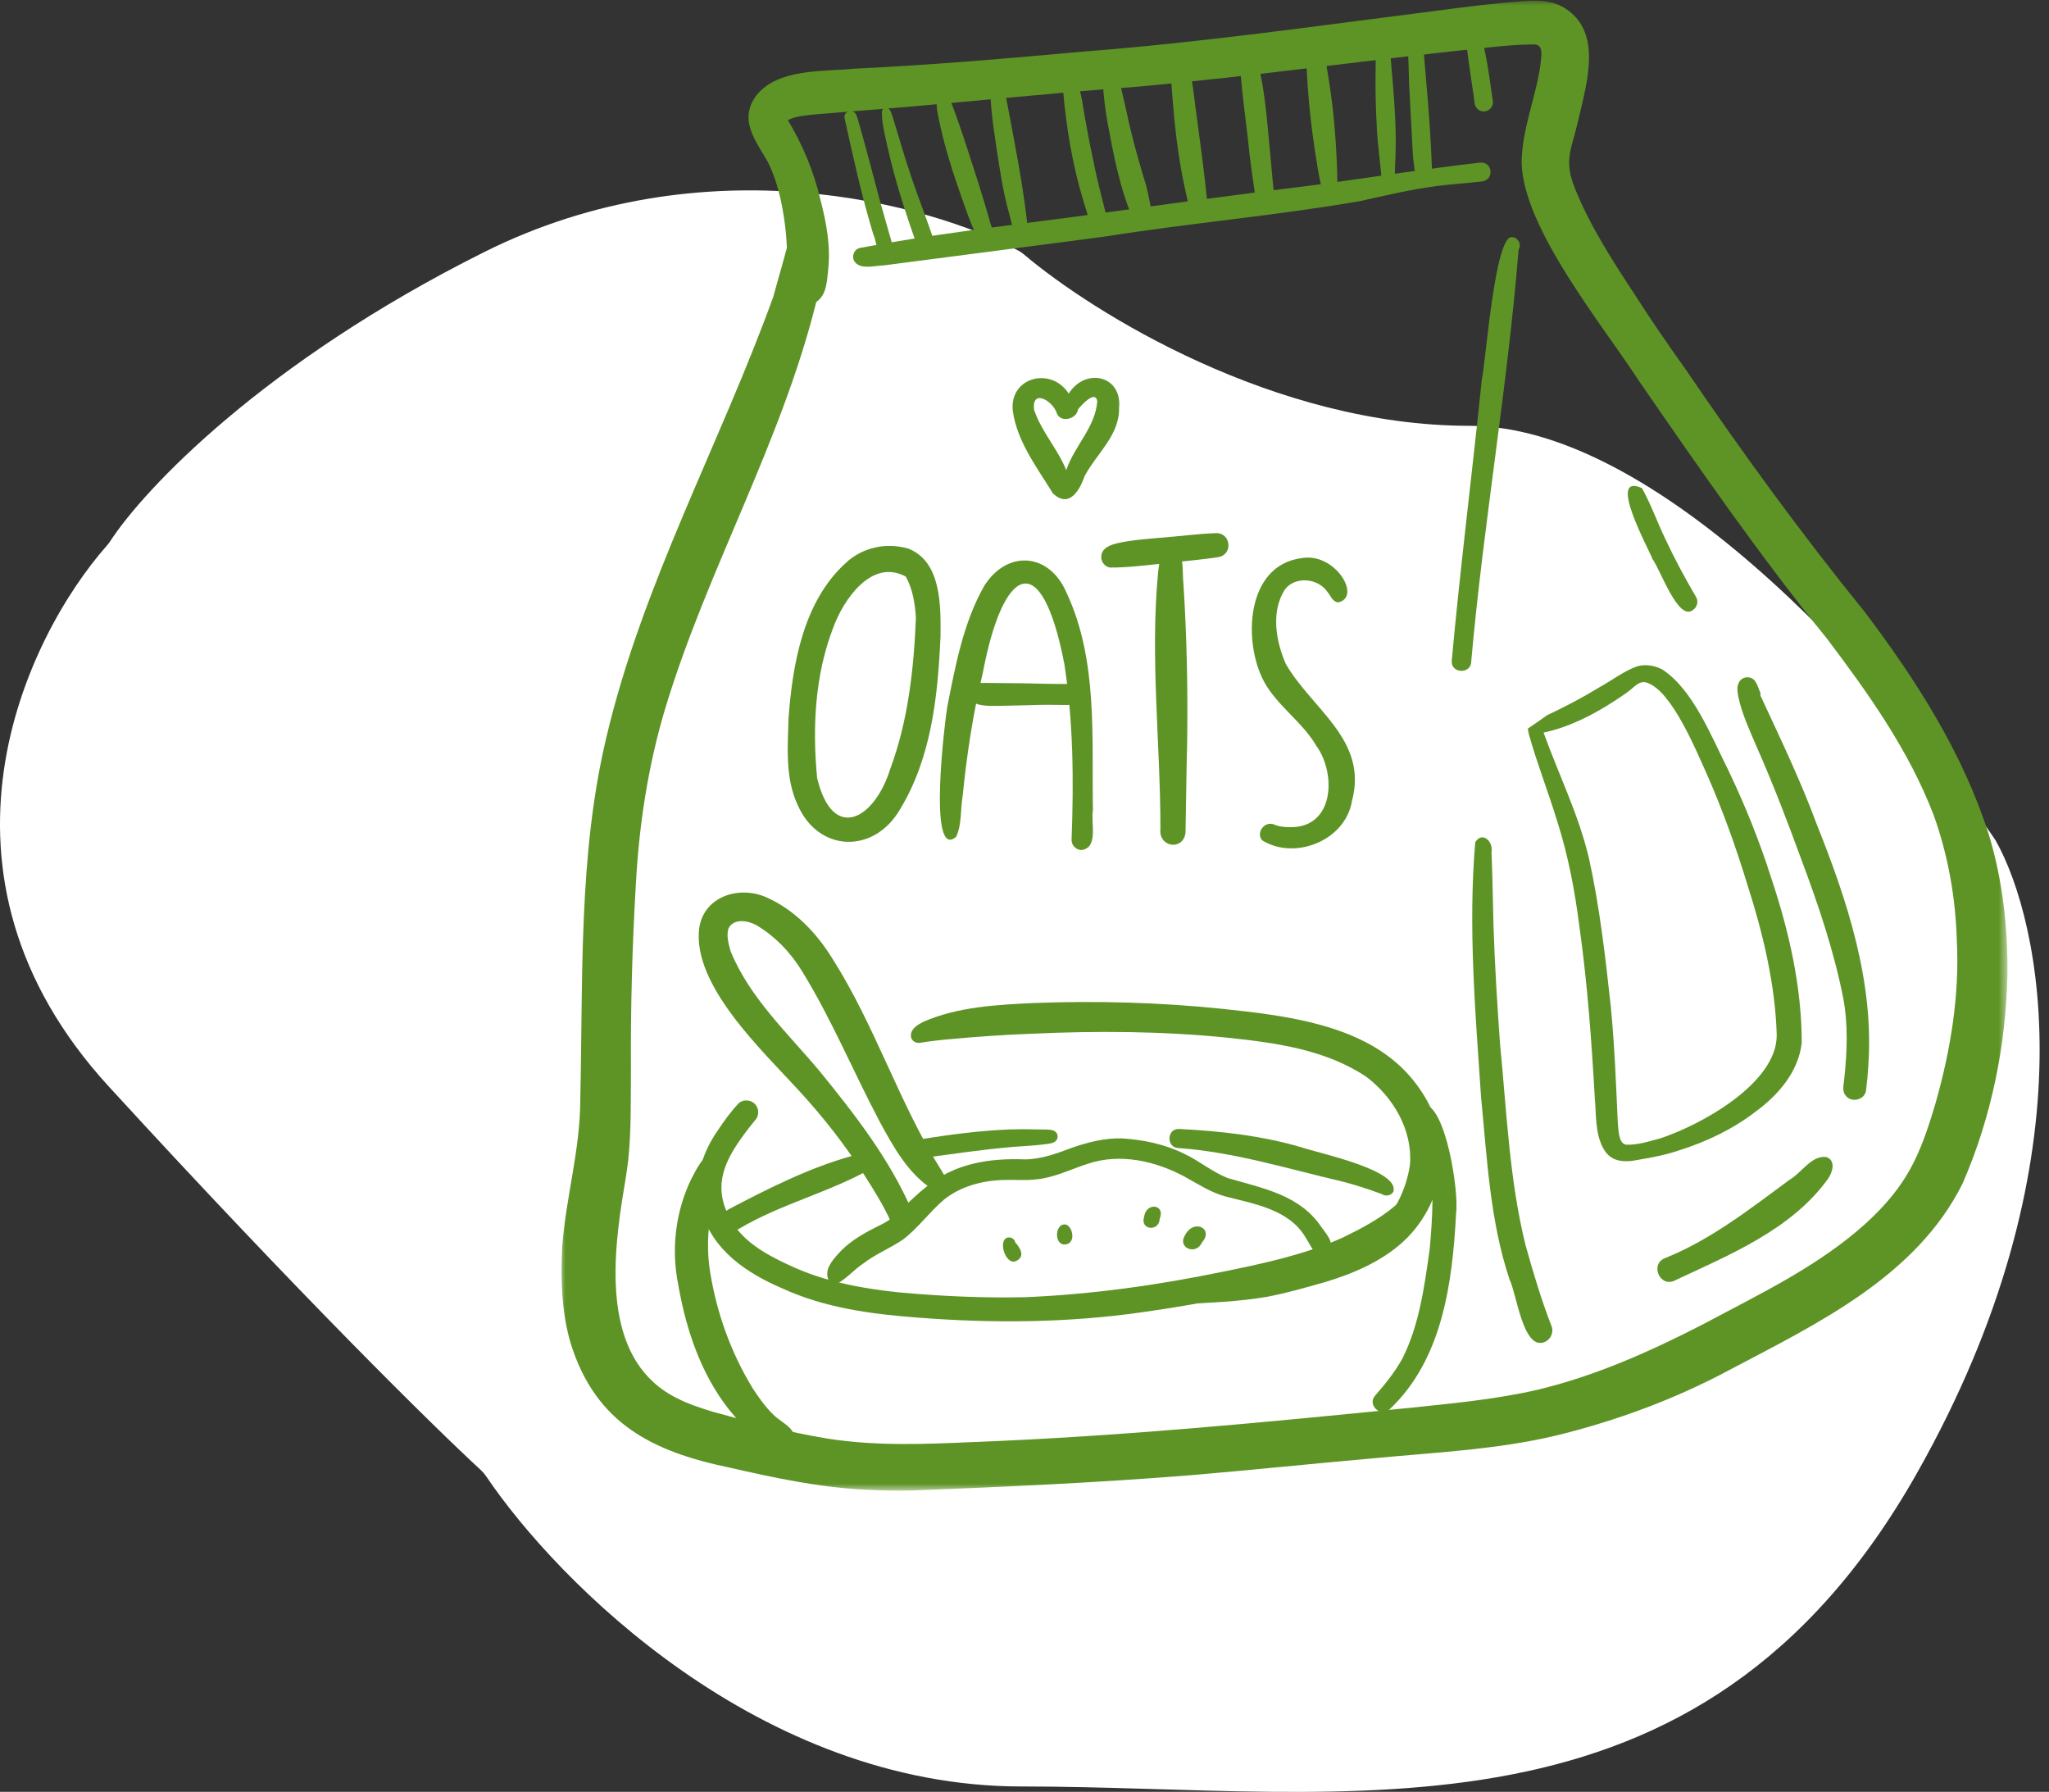
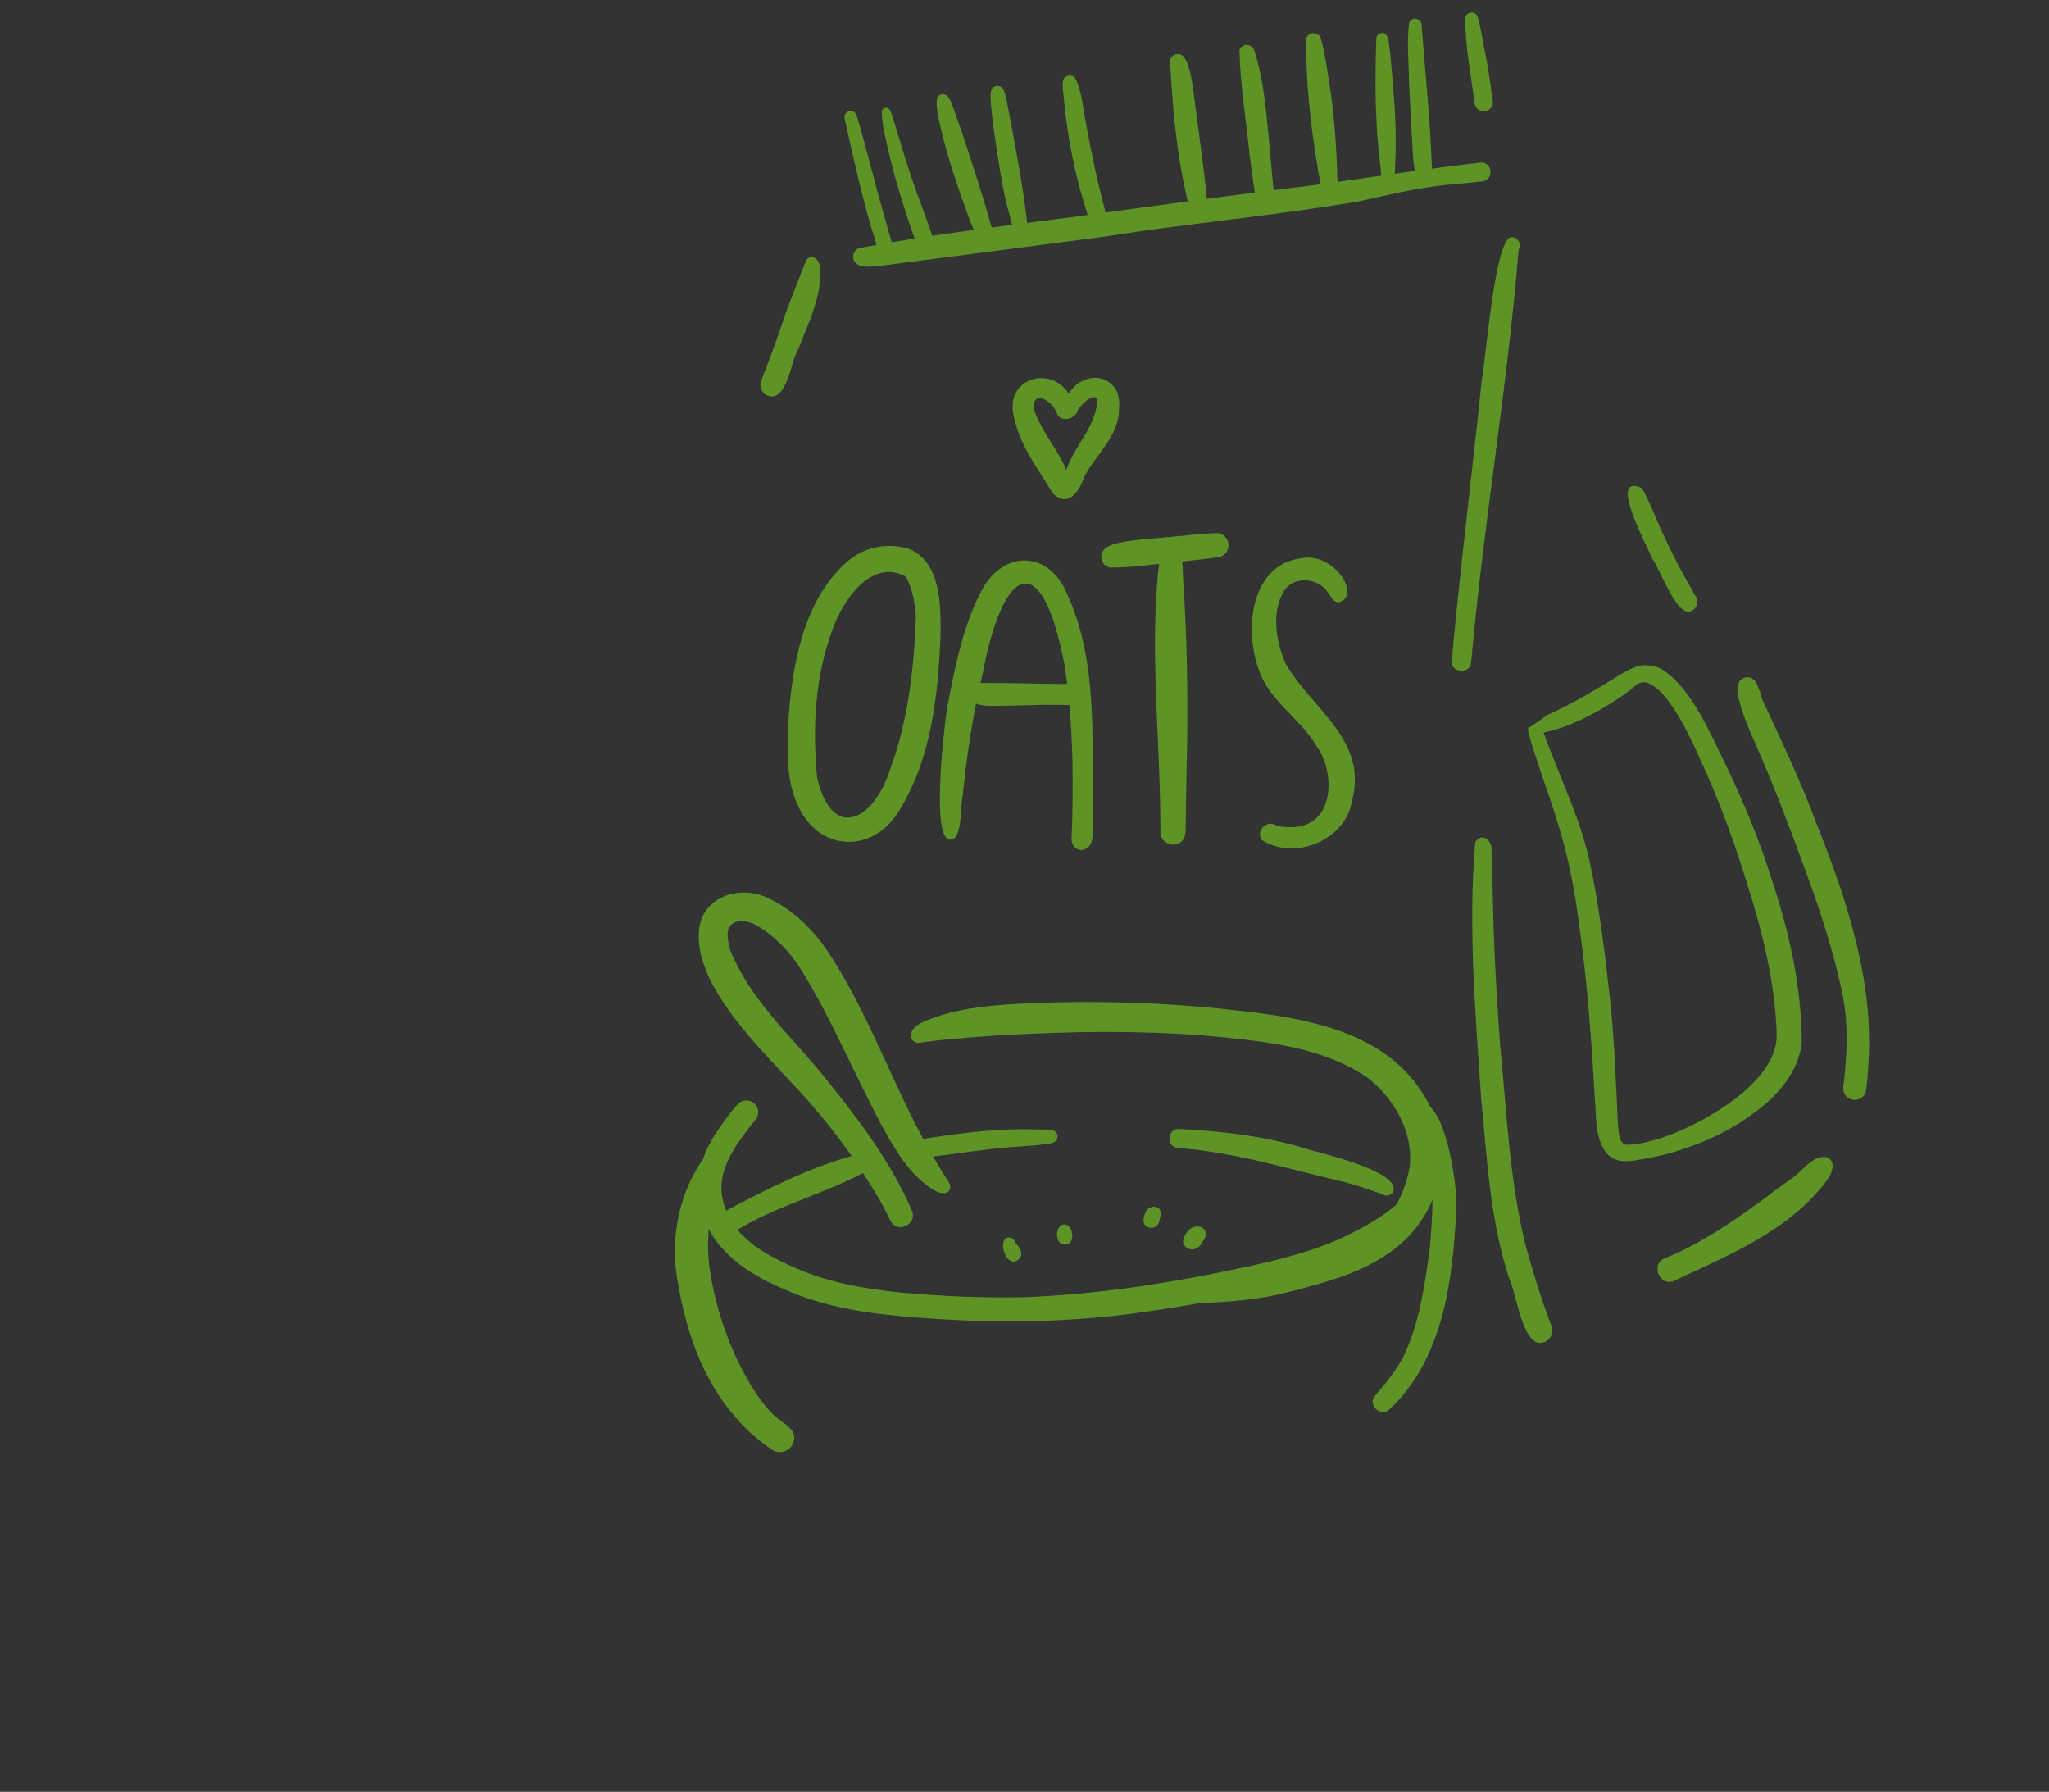
<svg xmlns="http://www.w3.org/2000/svg" width="183" height="160" viewBox="0 0 183 160" fill="none">
  <rect x="0" y="0" width="183" height="160" fill="#333333" stroke="none" />
-   <path d="M43.218 22.521C62.983 12.639 83.073 18.22 90.942 22.374C91.131 22.473 91.293 22.587 91.456 22.725C97.643 27.954 113.846 38.022 131.219 38.022C148.819 38.022 169.885 62.688 178.219 75.022C182.385 82.355 186.819 103.921 171.219 131.521C151.719 166.021 120.719 159.521 91.218 159.521C67.869 159.521 49.774 141.251 43.419 131.823C43.281 131.618 43.13 131.442 42.949 131.274C38.843 127.49 26.925 115.792 9.718 97.022C-7.75 77.966 2.232 57.005 9.552 48.708C9.665 48.58 9.759 48.455 9.852 48.313C12.876 43.674 23.52 32.37 43.218 22.521Z" fill="white" />
  <path d="M135.629 22.283C134.639 34.61 132.483 46.782 131.397 59.092C131.372 60.205 129.59 60.16 129.655 59.028C130.423 50.605 131.486 42.247 132.348 33.856C132.724 32.116 133.509 21.021 135.035 21.175C135.571 21.181 135.93 21.837 135.629 22.283Z" fill="#5E9426" />
  <path d="M137.93 119.841C136.028 120.597 135.457 115.534 134.832 114.284C133.069 109.038 132.82 103.463 132.278 97.997C131.769 90.438 131.11 82.749 131.758 75.201H131.761C132.392 74.187 133.397 75.159 133.21 76.1C133.307 78.303 133.324 80.51 133.389 82.712C133.505 86.221 133.721 89.728 133.972 93.229C134.564 99.227 134.799 105.321 136.25 111.194C136.933 113.625 137.652 116.055 138.569 118.41C138.792 118.96 138.495 119.629 137.934 119.841H137.93Z" fill="#5E9426" />
  <path d="M151.135 54.514C149.837 55.38 148.282 50.845 147.592 49.933C147.233 48.971 143.468 42.156 146.646 43.585C147.459 45.041 148.024 46.662 148.755 48.172C149.58 49.931 150.502 51.644 151.486 53.32C151.729 53.729 151.548 54.288 151.135 54.512V54.514Z" fill="#5E9426" />
  <path d="M166.866 95.121C166.825 95.871 166.756 96.62 166.661 97.364C166.551 98.234 165.301 98.523 164.815 97.792C164.48 97.37 164.694 96.745 164.719 96.286C164.97 93.913 165.064 91.516 164.63 89.161C163.803 84.958 162.427 80.886 160.931 76.879C159.677 73.454 158.377 70.041 156.899 66.704C156.28 65.242 155.588 63.788 155.254 62.226C155.179 61.805 155.092 61.352 155.298 60.956C155.568 60.368 156.428 60.306 156.78 60.862C156.953 61.111 157.03 61.414 157.15 61.689C157.225 61.805 157.246 61.952 157.219 62.087C158.98 65.892 160.805 69.669 162.258 73.608C164.987 80.427 167.381 87.679 166.864 95.119L166.866 95.121Z" fill="#5E9426" />
  <path d="M163.301 105.205C160.024 109.805 154.448 112.054 149.49 114.381C148.183 114.903 147.378 112.847 148.705 112.344C152.796 110.704 156.315 107.936 159.839 105.34C160.915 104.725 161.829 103.074 163.182 103.33C163.182 103.33 163.182 103.336 163.178 103.34C163.972 103.681 163.652 104.667 163.301 105.205Z" fill="#5E9426" />
  <path d="M81.802 55.143C81.721 53.893 81.515 52.599 80.901 51.489C77.834 49.815 75.294 53.592 74.391 56.113C72.775 60.337 72.549 64.999 72.979 69.467C74.374 75.286 78.108 73.153 79.507 68.67C81.106 64.365 81.623 59.705 81.802 55.139V55.143ZM83.999 56.827C83.762 62.118 83.201 67.63 80.394 72.25C78.087 76.256 73.091 76.166 71.22 71.833C70.121 69.442 70.35 66.712 70.427 64.147C70.779 59.28 71.749 53.74 75.501 50.301C77.017 48.868 79.127 48.419 81.112 48.984C84.096 50.143 84.024 54.128 83.999 56.827Z" fill="#5E9426" />
  <path d="M97.609 72.354C97.401 73.465 98.147 75.712 96.577 75.905C96.089 75.89 95.677 75.458 95.704 74.964C95.904 69.746 95.862 64.483 95.063 59.311C92.974 48.498 89.531 50.78 87.785 60.046C86.91 63.674 86.343 67.372 85.978 71.081C85.762 72.279 85.922 73.625 85.388 74.729C82.826 76.906 84.41 64.241 84.595 63.159C85.324 59.462 86.032 55.592 87.92 52.288C89.982 49.073 93.684 49.364 95.225 52.861C98.082 58.916 97.493 65.835 97.611 72.354H97.609Z" fill="#5E9426" />
  <path d="M96.301 62.046C96.282 62.569 95.84 62.953 95.329 62.951C94.148 62.936 93.026 62.92 91.893 62.97C91.006 62.997 90.121 63.009 89.233 63.03C88.29 63.022 86.967 63.14 86.406 62.212C86.157 61.761 86.417 61.15 86.927 61.04C87.293 60.968 87.671 60.987 88.045 60.982C89.135 60.989 90.223 60.999 91.313 61.013C92.675 61.045 94.034 61.082 95.398 61.072C95.909 61.072 96.318 61.549 96.299 62.046H96.301Z" fill="#5E9426" />
  <path d="M108.903 49.733C107.31 49.991 105.69 50.099 104.087 50.307C102.441 50.442 100.782 50.697 99.135 50.678C98.632 50.602 98.275 50.086 98.364 49.588C98.478 48.872 99.232 48.645 99.837 48.496C101.081 48.218 102.358 48.135 103.624 48.018C105.313 47.898 106.999 47.653 108.691 47.605C109.922 47.657 110.107 49.435 108.903 49.733Z" fill="#5E9426" />
  <path d="M106.027 66.329C105.952 69.006 105.94 71.681 105.881 74.359C105.684 75.986 103.448 75.686 103.639 73.99C103.641 66.359 102.704 58.717 103.433 51.098C103.522 50.498 103.539 49.858 103.832 49.314C104.16 48.733 105.053 48.791 105.358 49.358C105.728 50.218 105.599 51.221 105.695 52.138C105.998 56.86 106.095 61.599 106.027 66.329Z" fill="#5E9426" />
  <path d="M120.744 71.535C120.156 75.067 115.627 76.86 112.706 75.024C112.145 74.278 113.001 73.257 113.839 73.641C114.286 73.83 114.782 73.863 115.262 73.861C119.166 73.896 119.365 69.085 117.563 66.595C116.306 64.448 114.097 63.055 112.897 60.874C110.992 57.327 111.265 50.52 116.188 49.848C119.195 49.248 121.652 53.28 119.542 53.787C119.002 53.768 118.836 53.16 118.528 52.817C117.689 51.621 115.671 51.432 114.757 52.636C113.491 54.607 113.947 57.23 114.828 59.267C117.145 63.324 122.225 66.059 120.742 71.539L120.744 71.535Z" fill="#5E9426" />
  <path d="M98 35.814C97.814 34.811 96.584 36.17 96.275 36.56C96.173 37.395 94.805 37.787 94.404 36.956C94.109 35.841 92.12 34.621 92.356 36.595C93.002 38.524 94.464 40.088 95.23 41.982C95.943 39.831 97.845 38.138 98 35.816V35.814ZM99.948 36.438C99.979 38.907 97.924 40.508 96.858 42.534C96.414 43.84 95.444 45.416 94.028 44.044C92.635 41.766 90.849 39.446 90.462 36.739C90.078 33.672 93.893 32.697 95.45 35.15C96.896 32.81 100.235 33.482 99.946 36.435L99.948 36.438Z" fill="#5E9426" />
  <path d="M84.718 106.39C84.332 106.722 83.783 106.461 83.393 106.266C81.146 104.885 79.794 102.418 78.567 100.158C76.221 95.723 74.296 91.057 71.667 86.779C70.643 85.089 69.245 83.61 67.536 82.603C66.778 82.188 65.529 81.986 65.061 82.902C64.862 83.561 65.07 84.273 65.244 84.917C66.942 89.105 70.375 92.263 73.222 95.673C76.362 99.533 79.479 103.533 81.458 108.133C81.923 109.341 80.164 110.18 79.535 109.025C78.893 107.615 78.073 106.311 77.249 105.007C75.519 102.289 73.525 99.743 71.341 97.372C68.124 93.844 61.776 87.944 62.453 82.85C62.889 80.001 66.06 79.054 68.467 80.134C70.952 81.237 72.909 83.28 74.323 85.564C78.183 91.624 80.316 98.57 84.12 104.575C84.371 105.092 85.206 105.844 84.718 106.386V106.39Z" fill="#5E9426" />
-   <path d="M118.433 111.908C117.428 112.402 117.058 111.163 116.618 110.521C115.143 107.986 112.027 107.512 109.423 106.831C108.135 106.476 107.018 105.741 105.863 105.103C103.232 103.673 100.028 102.935 97.123 103.93C95.617 104.412 94.181 105.149 92.586 105.305C91.612 105.435 90.597 105.327 89.631 105.365C87.735 105.417 85.814 105.919 84.311 107.118C83.015 108.222 82.022 109.628 80.671 110.668C79.522 111.458 78.197 111.968 77.088 112.834C76.305 113.353 75.68 114.093 74.869 114.57C73.905 114.977 73.672 113.69 74.067 113.04C74.25 112.656 74.534 112.325 74.817 112.01C75.689 110.999 76.841 110.301 78.015 109.695C78.573 109.4 79.167 109.165 79.653 108.752C80.698 107.834 81.661 106.825 82.749 105.959C85.254 103.88 88.379 103.403 91.537 103.527C93.02 103.513 94.405 102.987 95.775 102.474C97.202 101.984 98.693 101.608 100.213 101.652C102.128 101.772 104.071 102.179 105.793 103.041C107.12 103.666 108.256 104.638 109.622 105.184C112.749 106.106 116.063 106.665 118.022 109.576C118.501 110.243 119.448 111.271 118.429 111.908H118.433Z" fill="#5E9426" />
  <path d="M107.352 110.936C106.835 112.138 105.104 111.432 105.845 110.284C106.621 108.791 108.445 109.711 107.352 110.936Z" fill="#5E9426" />
  <path d="M103.577 108.824C103.526 110.016 101.806 109.837 102.18 108.674C102.346 107.318 104.115 107.526 103.577 108.824Z" fill="#5E9426" />
  <path d="M90.848 112.548C89.864 113.191 89.056 110.737 89.994 110.511C90.291 110.434 90.624 110.641 90.676 110.94C91.08 111.387 91.568 112.128 90.848 112.548Z" fill="#5E9426" />
  <path d="M95.165 111.119C94.088 111.254 94.195 109.107 95.236 109.356C95.873 109.649 96.054 111.028 95.165 111.119Z" fill="#5E9426" />
  <path d="M124.435 106.432C124.209 106.789 123.735 106.839 123.401 106.623C122.24 106.189 121.069 105.809 119.865 105.498C115.018 104.376 110.225 102.864 105.244 102.514C104.147 102.482 104.201 100.759 105.308 100.811C108.998 100.994 112.682 101.407 116.239 102.449C117.726 102.964 125.098 104.484 124.435 106.43V106.432Z" fill="#5E9426" />
  <path d="M94.437 101.639C94.329 102.071 93.762 102.115 93.403 102.167C92.433 102.297 91.453 102.333 90.481 102.41C87.749 102.64 85.037 103.056 82.322 103.411C81.226 103.5 81.05 101.88 82.156 101.739C84.823 101.313 87.512 100.956 90.211 100.85C91.239 100.823 92.267 100.84 93.295 100.859C93.673 100.879 94.184 100.831 94.394 101.218C94.46 101.346 94.476 101.498 94.439 101.639H94.437Z" fill="#5E9426" />
  <path d="M77.788 104.362C74.036 106.486 69.727 107.506 65.999 109.728C64.847 110.317 63.929 108.652 65.053 107.994C68.595 106.135 72.213 104.301 76.077 103.22C76.499 103.112 76.926 103.012 77.362 102.958C78.546 102.808 78.81 103.789 77.788 104.362Z" fill="#5E9426" />
  <path d="M127.677 106.175C126.912 108.141 125.517 109.804 123.75 110.946C121.617 112.396 119.229 113.441 116.758 114.167C111.932 115.527 106.988 116.47 102.027 117.172C95.38 118.125 88.646 118.181 81.959 117.652C77.835 117.346 73.651 116.79 69.861 115.041C66.692 113.69 63.619 111.628 62.655 108.127C61.831 105.657 62.655 103.018 64.101 100.95C64.659 100.107 65.251 99.284 65.945 98.547C66.3 98.169 66.948 98.182 67.334 98.498C67.778 98.859 67.849 99.54 67.481 99.98C67.126 100.412 66.779 100.848 66.447 101.299C64.759 103.61 63.673 105.768 65.072 108.561C66.111 110.735 68.322 111.972 70.422 112.944C73.52 114.423 76.921 115.048 80.312 115.405C84.058 115.743 87.823 115.918 91.582 115.831C97.521 115.584 103.429 114.755 109.247 113.549C112.867 112.82 116.517 112.03 119.906 110.517C121.522 109.728 123.137 108.893 124.522 107.732C125.027 107.286 125.505 106.823 125.97 106.334C126.381 105.925 126.705 105.41 127.18 105.076C127.492 104.891 127.849 105.224 127.81 105.568C127.81 105.778 127.741 106.004 127.677 106.17V106.175Z" fill="#5E9426" />
  <path d="M128.791 103.66C128.584 106.391 127.315 109.065 125.284 110.909C123.345 112.658 120.861 113.723 118.384 114.47C116.646 114.965 114.905 115.469 113.128 115.803C110.582 116.235 107.995 116.331 105.418 116.451C104.114 116.503 102.807 116.518 101.501 116.547C100.702 116.495 100.733 115.334 101.545 115.322C103.339 115.284 105.017 115.216 106.79 115.114C110.237 114.94 113.622 114.18 116.922 113.199C119.193 112.466 121.449 111.432 123.16 109.732C124.62 108.153 125.627 106.118 125.928 103.986C126.169 100.917 124.443 97.989 122.053 96.17C118.417 93.723 113.936 93.115 109.675 92.664C103.866 92.077 98.025 92.033 92.198 92.305C89.771 92.39 87.347 92.561 84.928 92.785C83.975 92.862 83.024 92.98 82.081 93.127C81.689 93.142 81.334 92.853 81.352 92.44C81.379 91.819 81.998 91.483 82.488 91.228C85.561 89.901 89.007 89.722 92.314 89.564C97.905 89.35 103.586 89.506 109.135 90.079C114.712 90.677 121.449 91.423 125.527 95.673C127.552 97.785 128.928 100.696 128.791 103.662V103.66Z" fill="#5E9426" />
  <path d="M70.734 129.072C70.382 129.635 69.555 129.87 68.988 129.475C67.792 128.651 66.667 127.723 65.732 126.606C62.794 123.304 61.313 118.978 60.568 114.68C59.93 111.513 60.335 108.164 61.749 105.256C62.202 104.418 62.833 103.003 63.872 102.864C64.098 102.862 64.289 103.061 64.312 103.277C64.254 104.916 63.805 106.521 63.523 108.133C63.186 109.964 63.128 111.841 63.438 113.677C64.031 117.29 65.29 120.791 67.198 123.921C67.748 124.778 68.34 125.615 69.075 126.327C69.873 127.145 71.513 127.648 70.737 129.066L70.734 129.072Z" fill="#5E9426" />
  <path d="M130.048 108.313C129.727 114.499 128.844 121.394 124.101 125.848C123.341 126.602 122.093 125.455 122.801 124.637C123.711 123.595 124.587 122.511 125.258 121.296C126.766 118.285 127.218 114.869 127.685 111.567C127.951 108.731 128.113 105.662 127.615 102.881C127.675 101.932 126.234 98.919 127.102 98.591C129.152 98.626 130.319 106.557 130.044 108.311L130.048 108.313Z" fill="#5E9426" />
  <path d="M141.907 76.608C142.876 81 143.379 85.454 143.867 89.913C144.199 93.337 144.33 96.776 144.486 100.211C144.556 100.796 144.515 102.052 145.206 102.212C146.247 102.26 147.266 101.92 148.261 101.656C151.876 100.476 158.727 96.732 158.683 92.407C158.552 87.857 157.421 83.216 156.046 78.942C155.032 75.622 153.861 72.351 152.462 69.172C151.494 67.048 149.343 61.734 147.119 60.97C146.508 60.735 146.049 61.231 145.626 61.593C145.173 61.946 144.697 62.266 144.214 62.579C142.264 63.846 140.144 64.93 137.859 65.416C139.205 69.149 140.987 72.733 141.907 76.612V76.608ZM160.911 93.161C160.608 95.727 158.801 97.798 156.783 99.274C154.754 100.829 152.42 101.949 149.988 102.709C148.811 103.12 147.582 103.35 146.355 103.558C145.071 103.822 143.834 103.795 143.163 102.486C142.455 101.149 142.571 99.552 142.436 98.086C142.147 92.976 141.782 87.867 141.068 82.796C140.661 79.59 140.065 76.407 139.076 73.327C138.287 70.736 137.29 68.206 136.555 65.602C136.516 65.424 136.48 65.245 136.454 65.063C136.516 65.021 136.58 64.977 136.64 64.936C137.035 64.662 137.43 64.39 137.826 64.114C137.947 64.029 138.069 63.943 138.19 63.858C139.793 63.102 141.319 62.307 142.835 61.375C143.967 60.76 145.003 59.931 146.222 59.496C146.95 59.29 147.767 59.423 148.437 59.763C151.214 61.557 152.86 65.796 154.32 68.694C155.842 71.859 157.155 75.124 158.216 78.475C159.794 83.206 160.917 88.144 160.917 93.15V93.167L160.911 93.161Z" fill="#5E9426" />
  <path d="M132.338 16.204C130.996 16.355 129.649 16.446 128.307 16.611C125.986 16.916 123.712 17.46 121.432 17.966C113.863 19.268 106.19 19.927 98.604 21.135C92.042 21.983 85.482 22.857 78.92 23.7C78.146 23.718 76.96 24.076 76.393 23.445C75.988 23.01 76.239 22.23 76.831 22.132C83.171 20.936 89.592 20.195 95.99 19.356C103.355 18.348 110.663 17.339 118.037 16.446C122.767 15.778 127.497 15.063 132.232 14.513C133.324 14.463 133.472 16.083 132.342 16.204H132.338Z" fill="#5E9426" />
  <path d="M79.44 23.172C78.356 23.503 78.333 21.615 78.001 20.938C76.957 17.53 76.201 14.015 75.432 10.557H75.434C75.295 10.007 76.072 9.652 76.396 10.129C76.5 10.271 76.556 10.46 76.608 10.628C77.309 13.018 77.91 15.437 78.562 17.838C78.927 19.161 79.309 20.452 79.658 21.688C79.82 22.188 80.113 22.913 79.44 23.17V23.172Z" fill="#5E9426" />
  <path d="M82.844 22.199C82.445 22.342 81.984 22.132 81.839 21.729C80.84 18.913 79.933 16.09 79.279 13.184C79.05 12.121 78.753 11.046 78.76 9.957C78.778 9.675 79.154 9.509 79.372 9.702C79.596 9.912 79.642 10.238 79.748 10.514C80.016 11.361 80.259 12.211 80.518 13.06C81.096 15.016 81.766 16.937 82.481 18.845C82.769 19.624 83.037 20.409 83.317 21.194C83.457 21.588 83.253 22.053 82.846 22.199H82.844Z" fill="#5E9426" />
  <path d="M88.269 21.781C87.314 22.068 87.19 20.975 86.899 20.346C86.513 19.449 86.201 18.525 85.875 17.605C85.142 15.545 84.484 13.46 83.994 11.325C83.836 10.501 83.564 9.639 83.686 8.802C83.784 8.452 84.197 8.317 84.498 8.493C84.714 8.612 84.818 8.854 84.912 9.072C85.111 9.533 85.275 10.011 85.448 10.485C86.133 12.42 86.745 14.378 87.377 16.33C87.755 17.541 88.13 18.756 88.467 19.979C88.654 20.604 89.117 21.43 88.269 21.785V21.781Z" fill="#5E9426" />
  <path d="M91.369 21.455C91.022 21.532 90.657 21.306 90.584 20.951C90.453 20.325 90.3 19.705 90.131 19.086C89.594 17.18 89.305 15.217 89.006 13.263C88.815 11.994 88.624 10.728 88.518 9.447C88.503 8.95 88.371 8.41 88.584 7.943C88.825 7.553 89.401 7.586 89.618 7.982C89.779 8.284 89.834 8.643 89.905 8.975C90.102 9.937 90.268 10.904 90.453 11.866C90.958 14.546 91.436 17.233 91.745 19.942C91.828 20.479 92.11 21.264 91.367 21.449L91.369 21.455Z" fill="#5E9426" />
  <path d="M98.363 20.352C97.979 20.49 97.487 20.292 97.364 19.885C97.169 19.248 96.959 18.619 96.772 17.979C95.769 14.706 95.223 11.315 94.928 7.908C94.912 7.667 94.876 7.399 94.96 7.166C95.097 6.697 95.769 6.583 96.039 6.992C96.658 8.259 96.722 9.739 97.009 11.106C97.244 12.453 97.53 13.791 97.806 15.13C98.124 16.579 98.488 18.016 98.865 19.451C98.969 19.819 98.718 20.228 98.367 20.355L98.363 20.352Z" fill="#5E9426" />
-   <path d="M102.336 20.07C101.877 20.236 101.347 19.993 101.185 19.532C100.01 16.795 99.457 13.852 98.913 10.935C98.71 9.741 98.552 8.538 98.492 7.324C98.492 6.933 98.409 6.512 98.552 6.136C98.685 5.845 99.061 5.721 99.335 5.899C99.659 6.107 99.758 6.539 99.866 6.888C100.159 7.903 100.365 8.939 100.612 9.967C101.073 12.193 101.692 14.372 102.356 16.546C102.58 17.364 102.699 18.207 102.906 19.029C103.017 19.453 102.745 19.918 102.335 20.068L102.336 20.07Z" fill="#5E9426" />
  <path d="M107.777 18.973C107.414 19.611 106.347 19.439 106.22 18.706C106.087 17.956 105.908 17.213 105.749 16.467C104.98 12.831 104.715 9.099 104.492 5.401C104.561 4.917 105.142 4.662 105.555 4.919C106.438 5.542 106.635 8.806 106.82 9.932C107.096 12.114 107.414 14.286 107.655 16.471C107.715 17.019 107.765 17.565 107.829 18.002C107.879 18.326 107.971 18.672 107.777 18.971V18.973Z" fill="#5E9426" />
  <path d="M113.132 19.155C112.669 19.196 112.285 18.849 112.23 18.397C112.039 16.881 111.79 15.373 111.607 13.855C111.304 10.738 110.76 7.592 110.698 4.479C110.889 3.84 111.809 3.879 112.013 4.49C112.997 7.52 113.142 10.749 113.46 13.899C113.597 15.35 113.711 16.802 113.89 18.247C113.948 18.693 113.576 19.117 113.132 19.152V19.155Z" fill="#5E9426" />
  <path d="M118.891 17.35C118.525 17.429 118.104 17.19 118.037 16.804C117.915 16.189 117.774 15.578 117.678 14.954C117.034 11.131 116.642 7.38 116.65 3.52C116.65 3.52 116.65 3.52 116.654 3.52C116.746 2.849 117.726 2.75 117.954 3.398C118.336 4.668 118.486 6.039 118.71 7.335C119.14 10.036 119.339 12.765 119.431 15.496C119.373 16.127 119.725 17.134 118.889 17.35H118.891Z" fill="#5E9426" />
  <path d="M124.645 13.709C124.618 14.499 124.564 15.285 124.579 16.075C124.622 16.498 124.601 17.073 124.057 17.121C123.75 17.148 123.434 16.907 123.42 16.587C123.345 14.743 123.004 12.918 122.951 11.07C122.805 8.435 122.834 5.976 122.923 3.37C122.953 3.194 123.077 3.034 123.254 2.971C123.808 2.799 123.999 3.356 124.034 3.796C124.111 4.286 124.161 4.776 124.211 5.268C124.448 8.074 124.73 10.889 124.639 13.705L124.645 13.709Z" fill="#5E9426" />
  <path d="M127.885 14.856C127.848 15.404 127.92 16.127 127.196 16.21C126.863 16.237 126.496 16.004 126.442 15.657C126.149 14.295 126.145 12.893 126.064 11.504C125.991 10.08 125.902 8.657 125.838 7.233C125.825 5.505 125.634 3.775 125.85 2.054C126.085 1.398 126.978 1.632 126.971 2.309C127.281 6.489 127.735 10.667 127.881 14.858L127.885 14.856Z" fill="#5E9426" />
  <path d="M132.586 9.951C132.144 9.998 131.741 9.646 131.702 9.211C131.378 6.68 130.846 4.145 130.869 1.588C130.869 1.588 130.869 1.588 130.873 1.588C130.933 1.067 131.718 0.932 131.943 1.418C132.323 2.66 132.468 3.981 132.75 5.254C132.979 6.518 133.157 7.791 133.33 9.064C133.39 9.498 133.018 9.913 132.589 9.947L132.586 9.951Z" fill="#5E9426" />
  <mask id="mask0_1859_33" style="mask-type:luminance" maskUnits="userSpaceOnUse" x="50" y="0" width="130" height="134">
    <path d="M50 0H179.341V133.128H50V0Z" fill="white" />
  </mask>
  <g mask="url(#mask0_1859_33)">
-     <path d="M174.767 83.982C174.659 80.176 173.992 76.38 172.701 72.792C170.499 67.025 166.87 61.921 163.169 57.028C157.176 49.64 151.758 41.824 146.366 33.995C143.076 28.937 136.039 20.381 135.9 14.538C135.918 11.564 137.15 8.763 137.573 5.839C137.623 5.143 137.976 3.854 136.874 3.97C135.792 3.976 134.712 4.062 133.881 4.14C122.998 5.229 112.165 6.805 101.271 7.768C93.773 8.319 86.293 9.116 78.8 9.728C76.755 9.895 74.703 10.048 72.658 10.227C71.881 10.327 71.074 10.362 70.365 10.723C71.695 12.937 72.695 15.337 73.279 17.858C73.802 19.858 74.186 21.92 73.975 23.992C73.86 25.022 73.86 26.328 72.901 26.964C69.772 39.558 63.158 50.876 59.414 63.258C57.879 68.377 57.069 73.689 56.787 79.025C56.461 84.516 56.318 90.017 56.349 95.52C56.328 98.205 56.388 100.904 56.11 103.577C55.967 104.793 55.749 106.004 55.555 107.213C54.617 113.301 53.998 121.692 60.518 124.878C61.505 125.385 62.56 125.717 63.617 126.049C67.024 126.998 70.451 127.893 73.947 128.464C78.3 129.149 82.713 128.952 87.098 128.759C100.145 128.256 113.128 126.992 126.107 125.692C129.853 125.302 133.613 124.946 137.289 124.106C142.493 122.864 147.404 120.671 152.147 118.227C157.159 115.546 162.395 113.077 166.645 109.237C170.321 105.857 171.467 103.24 172.865 98.514C174.208 93.798 175.02 88.899 174.767 83.986V83.982ZM179.287 87.049C179.146 93.424 177.838 99.822 175.284 105.676C171.149 113.989 162.313 118.187 154.475 122.322C149.613 124.93 144.411 126.849 139.06 128.167C133.703 129.448 128.181 129.691 122.716 130.213C117.182 130.697 111.656 131.284 106.12 131.745C97.975 132.393 89.806 132.771 81.641 133.085C80.212 133.128 78.782 133.097 77.355 133.026C73.225 132.827 69.165 131.967 65.145 131.047C58.284 129.619 53.219 127.123 50.981 119.994C50.148 117.207 50.08 114.252 50.21 111.366C50.528 106.959 51.822 102.673 51.824 98.234C52.084 87.433 51.633 76.459 54.147 65.874C57.381 52.128 64.294 39.679 69.07 26.482C69.512 24.835 69.869 23.679 70.276 22.132C70.222 20.631 70.01 19.14 69.691 17.673C69.415 16.54 69.082 15.414 68.526 14.38C67.442 12.486 65.951 10.673 67.558 8.516C69.506 6.078 73.526 6.42 76.359 6.128C83.199 5.812 90.02 5.212 96.835 4.601C107.405 3.783 117.609 2.311 128.081 0.988C130.727 0.639 133.377 0.293 136.041 0.102C137.183 0.012 138.389 0.025 139.438 0.544C143.278 2.596 141.704 7.426 140.944 10.794C140.373 13.315 139.619 14.282 140.674 16.859C142.034 20.236 144.034 23.299 146.023 26.335C147.462 28.588 148.986 30.793 150.539 32.971C155.606 40.42 160.91 47.7 166.585 54.697C171.143 60.735 175.331 67.278 177.628 74.534C178.862 78.585 179.327 82.83 179.289 87.055L179.287 87.049Z" fill="#5E9426" />
-   </g>
+     </g>
  <path d="M73.147 25.787C72.817 27.66 71.99 29.39 71.307 31.149C70.588 32.261 70.343 35.867 68.601 35.351C68.074 35.162 67.779 34.546 67.982 34.02C68.622 32.338 69.272 30.658 69.841 28.949C70.435 27.087 71.218 25.295 71.909 23.471C71.948 23.214 72.152 23 72.414 22.957C73.651 23.021 73.186 24.948 73.149 25.787H73.147Z" fill="#5E9426" />
</svg>